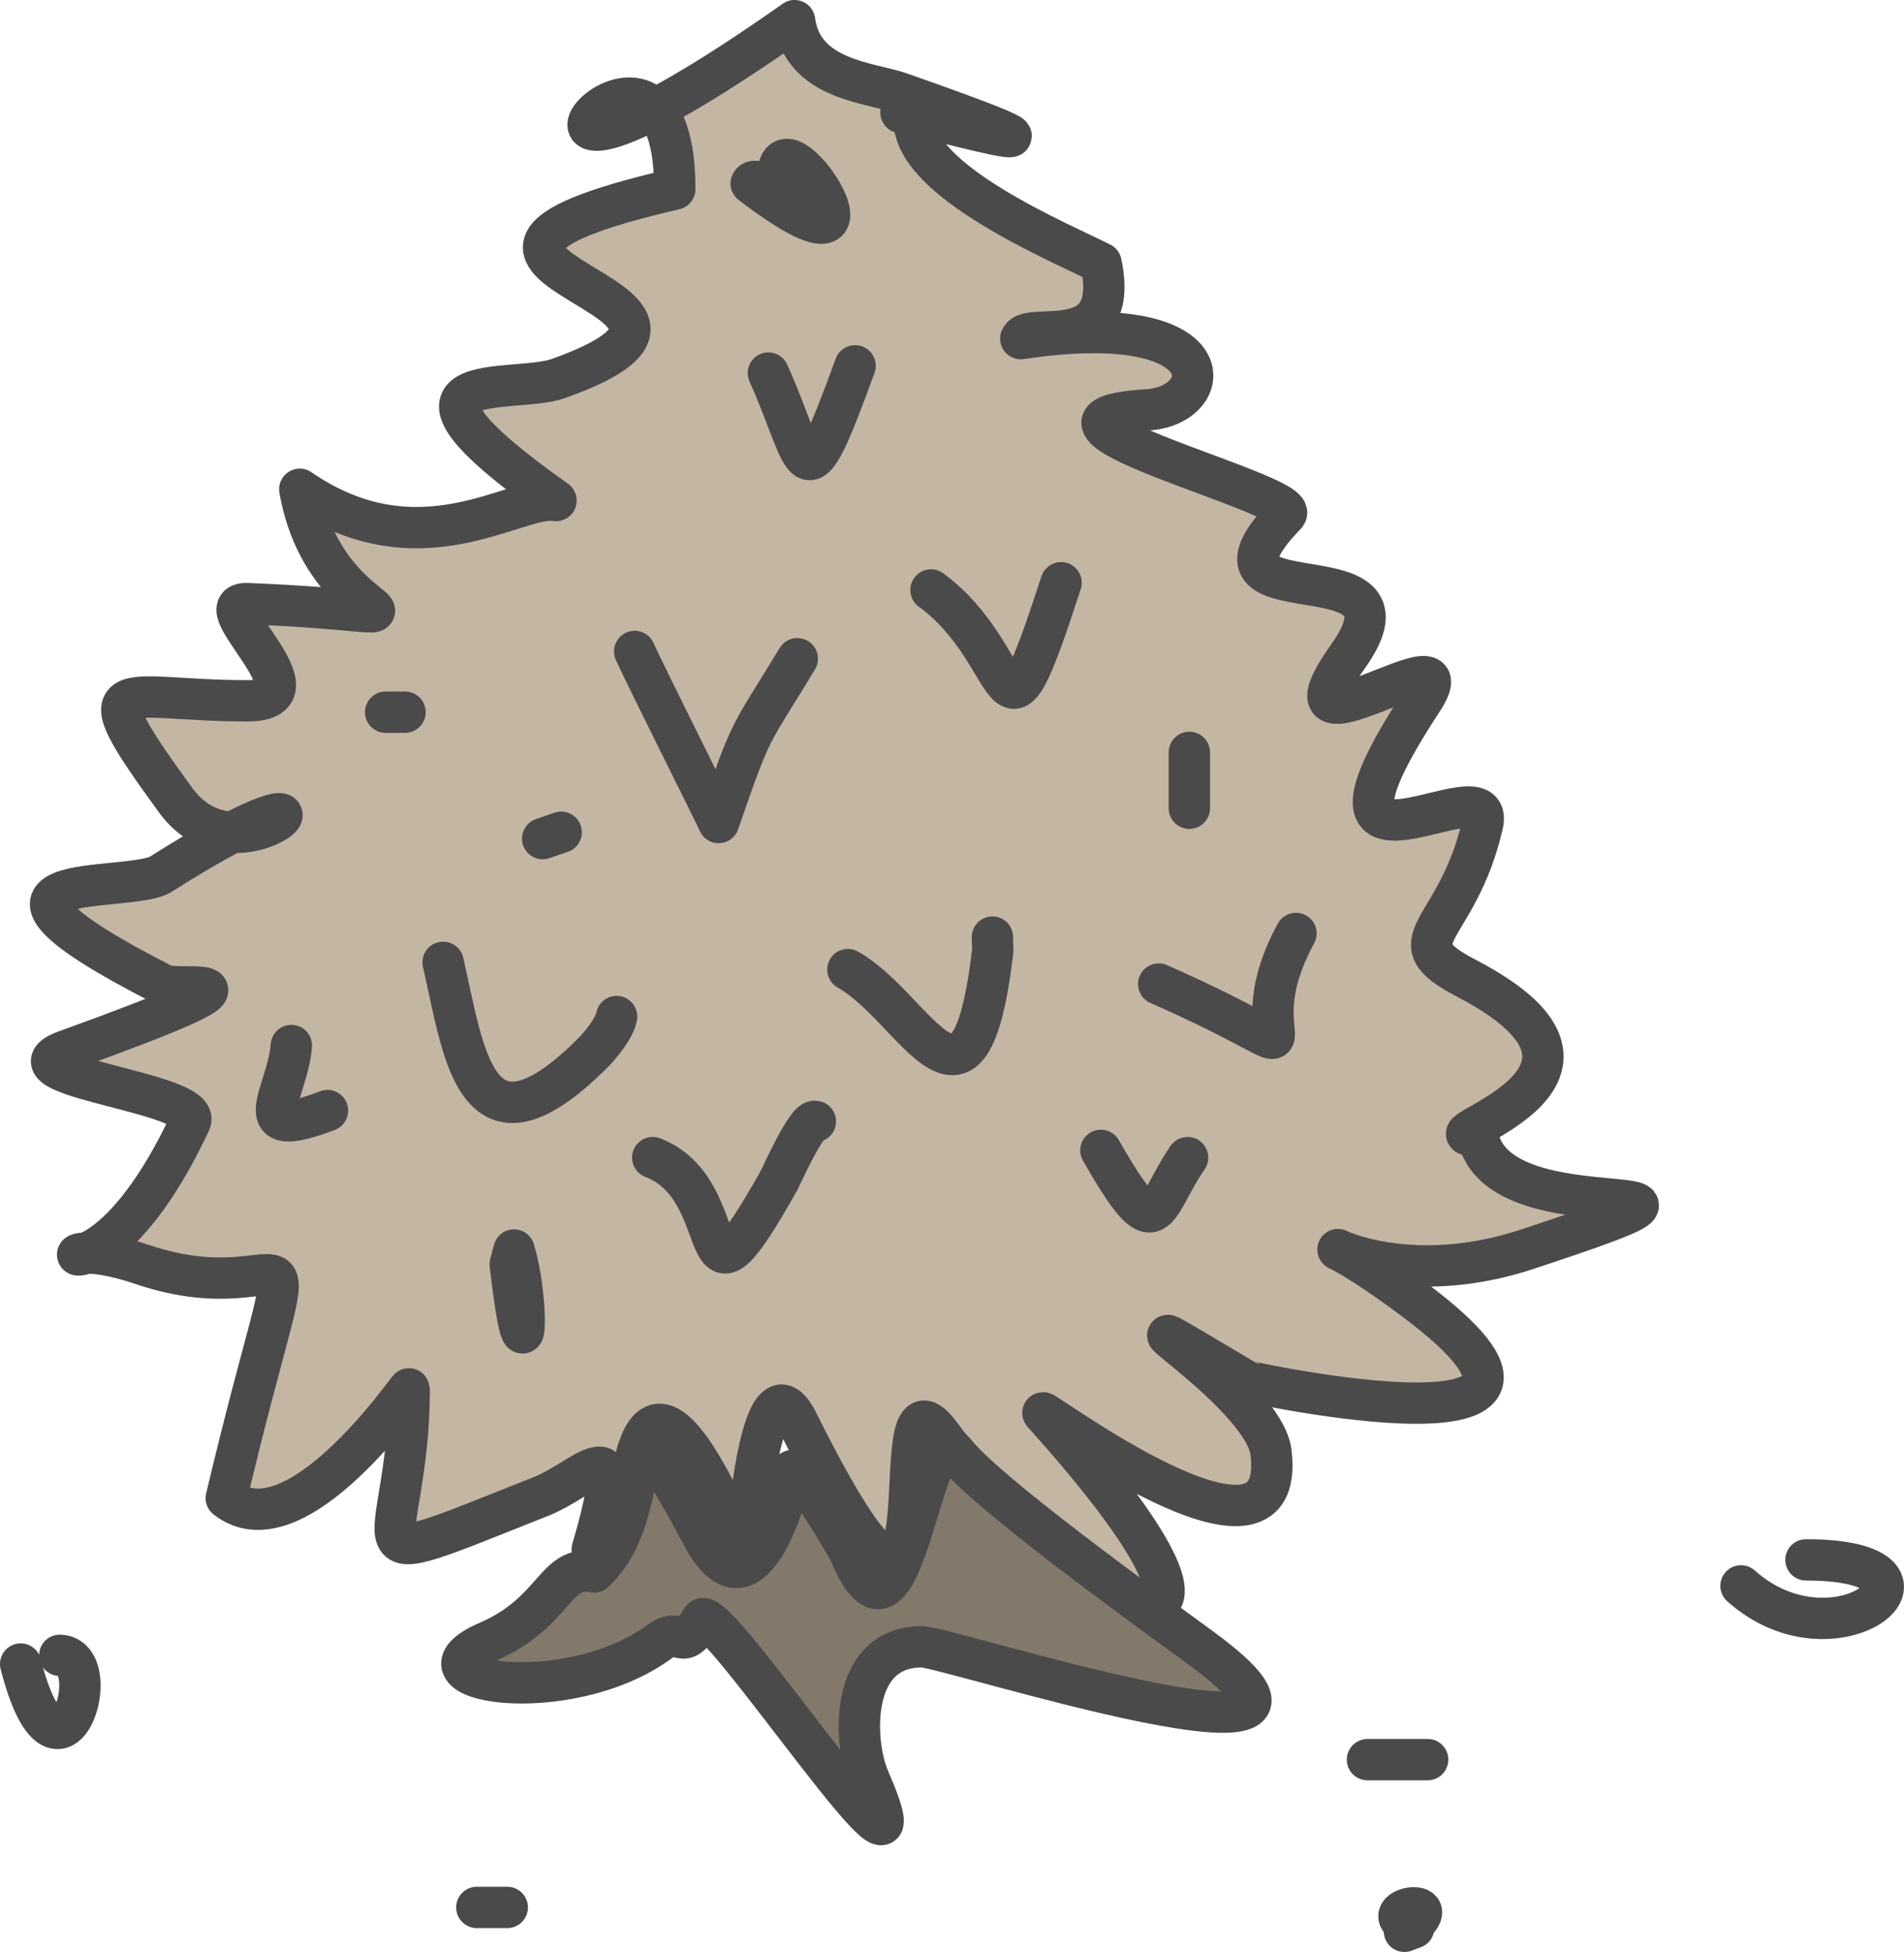
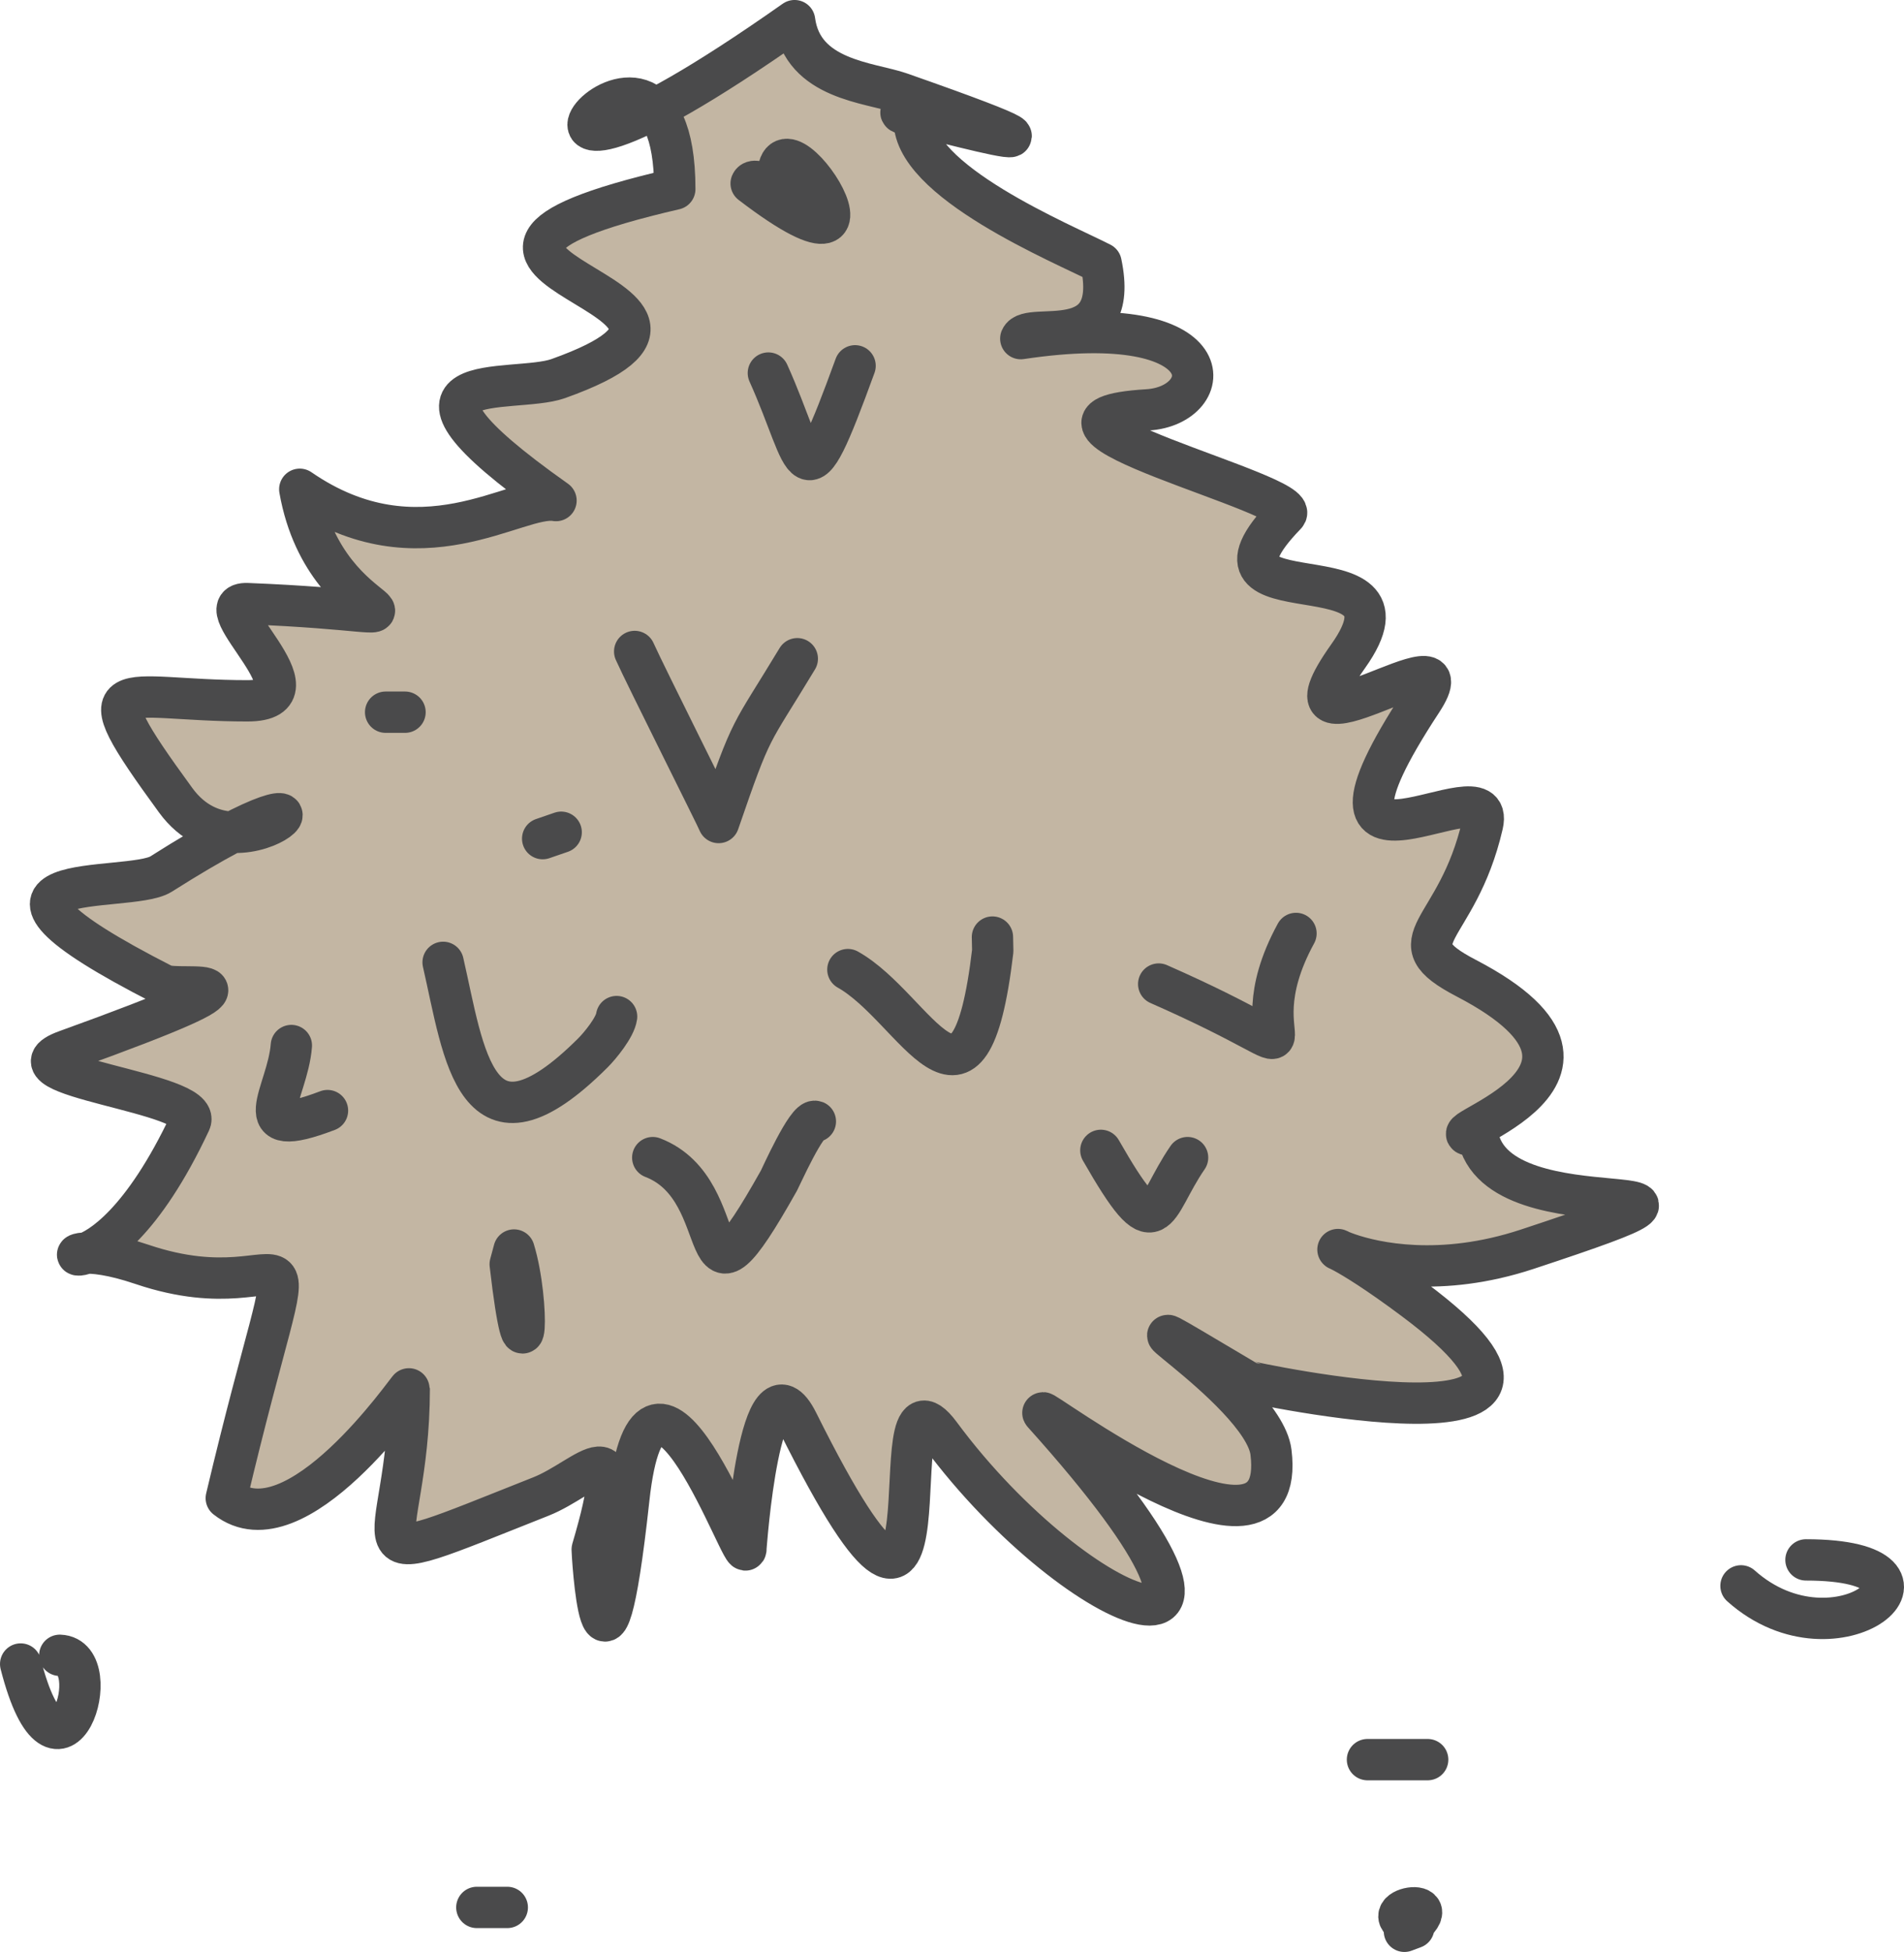
<svg xmlns="http://www.w3.org/2000/svg" xml:space="preserve" width="65.055mm" height="66.668mm" style="shape-rendering:geometricPrecision; text-rendering:geometricPrecision; image-rendering:optimizeQuality; fill-rule:evenodd; clip-rule:evenodd" viewBox="0 0 378.27 387.66">
  <defs>
    <style type="text/css">  .str0 {stroke:#4A4A4B;stroke-width:8.21;stroke-linecap:round;stroke-linejoin:round;stroke-miterlimit:22.926} .fil2 {fill:none} .fil1 {fill:#82796B} .fil0 {fill:#C3B6A3}  </style>
  </defs>
  <g id="Слой_x0020_1">
    <g id="_2191295650416">
      <path class="fil0 str0" d="M157.86 4.1c-75.42,53.08 -23.8,-13.89 -23.8,33.45 -68.12,15.73 24.37,20.69 -23.16,37.64 -9.01,3.21 -38.91,-2.95 -0.44,24.22 -7.64,-1.35 -27.03,14.23 -50.91,-2.24 5.32,30.18 35.96,24.54 -10.4,22.71 -9.15,-0.36 16.21,19.3 0,19.3 -25.55,0 -33.55,-6.68 -14.26,19.74 13.87,18.99 41.11,-13.24 -2.9,14.67 -6.43,4.08 -46.29,-1.86 0.44,21.98 3.3,1.68 26.57,-3.46 -19.3,13.09 -14.01,5.05 27.43,8.26 24.66,14.15 -19.02,40.53 -34.2,19.98 -9.56,28.3 32.69,11.05 32.39,-19.76 16.72,46.42 13.82,10.89 36.35,-22.19 36.35,-21.76 0,33.72 -15.42,37.9 26.17,21.43 9.3,-3.68 17.81,-15.34 10.18,10.51 -0.04,0.15 2.06,37.79 7.28,-10.07 4.38,-40.18 23.38,14.89 23.27,9.85 -0,-0.15 2.82,-40.06 10.29,-25.07 33.78,67.82 14.89,-15.67 28.3,2.46 27.83,37.63 72.54,53.69 20.47,-4.19 -2.23,-2.48 48.77,36.35 45.25,7.72 -1.58,-12.88 -41.97,-36.07 -4.92,-14.15 0.24,0.14 77.72,16.98 33.34,-16.17 -29.72,-22.2 -12.15,1.44 22.5,-10 53.27,-17.59 -6.19,-1.38 -9.85,-22.71 -12.94,1.02 36.65,-10.84 -2.24,-31.1 -14.88,-7.75 -1.86,-8.59 3.2,-30.54 3.03,-13.16 -40.32,18.53 -12.09,-24.44 10.63,-16.18 -31.48,14.76 -14.59,-9.01 16.45,-23.16 -34.22,-5.55 -12.42,-28.08 3.9,-4.03 -59.41,-18.87 -27.46,-20.81 13.85,-0.84 15.93,-20.32 -25.18,-14.15 1.53,-3.68 19.9,3.84 15.95,-15 -7.15,-3.7 -38.07,-16.4 -37.09,-28.85 -16.72,-5.79 52.94,14.59 -2.79,-4.93 -6.03,-2.11 -19.44,-2.59 -21.01,-14.37z" />
-       <path class="fil1 str0" d="M117.99 312.2c-7.76,-1.65 -7.59,8.02 -20.99,13.81 -18.28,7.9 15.57,13.63 34.13,-0.05 4.31,-3.17 4.13,2.73 8.26,-4.31 2.52,-4.29 47.71,65 33.23,31.56 -3.09,-7.14 -4.04,-26.16 10.53,-26.16 5.17,0 95.04,29.14 55.24,0.1 -11.07,-8.08 -42.33,-30.64 -48.66,-38.68 -6.78,-8.61 -10.04,46.59 -21.11,19.43 -0.15,-0.36 -11.28,-19.43 -11.48,-15.28 -0.09,1.77 -7.53,31.37 -17.65,12.31 -18.32,-34.51 -7.86,-5.11 -21.5,7.27z" />
+       <path class="fil1 str0" d="M117.99 312.2z" />
      <path class="fil2 str0" d="M88.03 191.12c4.17,18.12 6.37,41.28 29.73,18.01 1.47,-1.46 4.45,-5.11 4.74,-7.24" />
      <path class="fil2 str0" d="M168.45 192.56c13.55,7.59 24.1,35.84 28.78,-3.71l-0.06 -2.75" />
      <path class="fil2 str0" d="M230.2 195.43c38.15,16.78 13.91,14.4 27.28,-10.05" />
      <path class="fil2 str0" d="M126.09 129.38c1.98,4.45 16.66,33.68 16.68,33.97 6.86,-19.93 6.03,-16.63 15.63,-32.53" />
-       <path class="fil2 str0" d="M184.96 117.17c18.13,13.27 13.32,37.03 25.85,-1.44" />
      <path class="fil2 str0" d="M152.65 74.09c8.23,18.26 6.61,27.71 17.23,-1.44" />
      <path class="fil2 str0" d="M129.68 229.9c17.06,6.55 7.24,36.27 25.07,4.57 0.36,-0.64 5.59,-12.41 7.24,-11.76" />
      <path class="fil2 str0" d="M218.71 228.46c11.5,20.09 10.23,11.59 17.23,1.44" />
      <path class="fil2 str0" d="M57.88 207.64c-0.74,9.59 -9.53,19.27 7.18,12.92" />
      <path class="fil2 str0" d="M4.1 330.47c7.59,29.62 17.41,-1.42 7.77,-1.73" />
      <line class="fil2 str0" x1="94.73" y1="378.81" x2="100.78" y2="378.81" />
      <path class="fil2 str0" d="M279.02 383.55c10.62,-7.65 -7.91,-4.43 1.85,-0.69l-1.85 0.69z" />
      <path class="fil2 str0" d="M271.68 349.46c8.72,0 19.11,0 5.18,0" />
-       <path class="fil2 str0" d="M236.29 152.23c0,24 0,-13.1 0,0z" />
      <path class="fil2 str0" d="M76.61 141.44c6.11,0 4.08,0 0,0z" />
      <path class="fil2 str0" d="M345.89 314.95c19.16,17.11 45.43,-5.16 12.91,-5.16" />
      <path class="fil2 str0" d="M154.91 38.8c-3.99,-24.32 28.01,23.41 -5.68,-2.36 0.64,-1.54 5.54,1.53 5.68,2.36z" />
      <path class="fil2 str0" d="M107.81 166.55c2.62,-0.9 6.77,-2.33 0,0z" />
      <path class="fil2 str0" d="M101.36 251.07c3.09,26.79 3.98,7.64 0.76,-2.82l-0.76 2.82z" />
    </g>
  </g>
</svg>